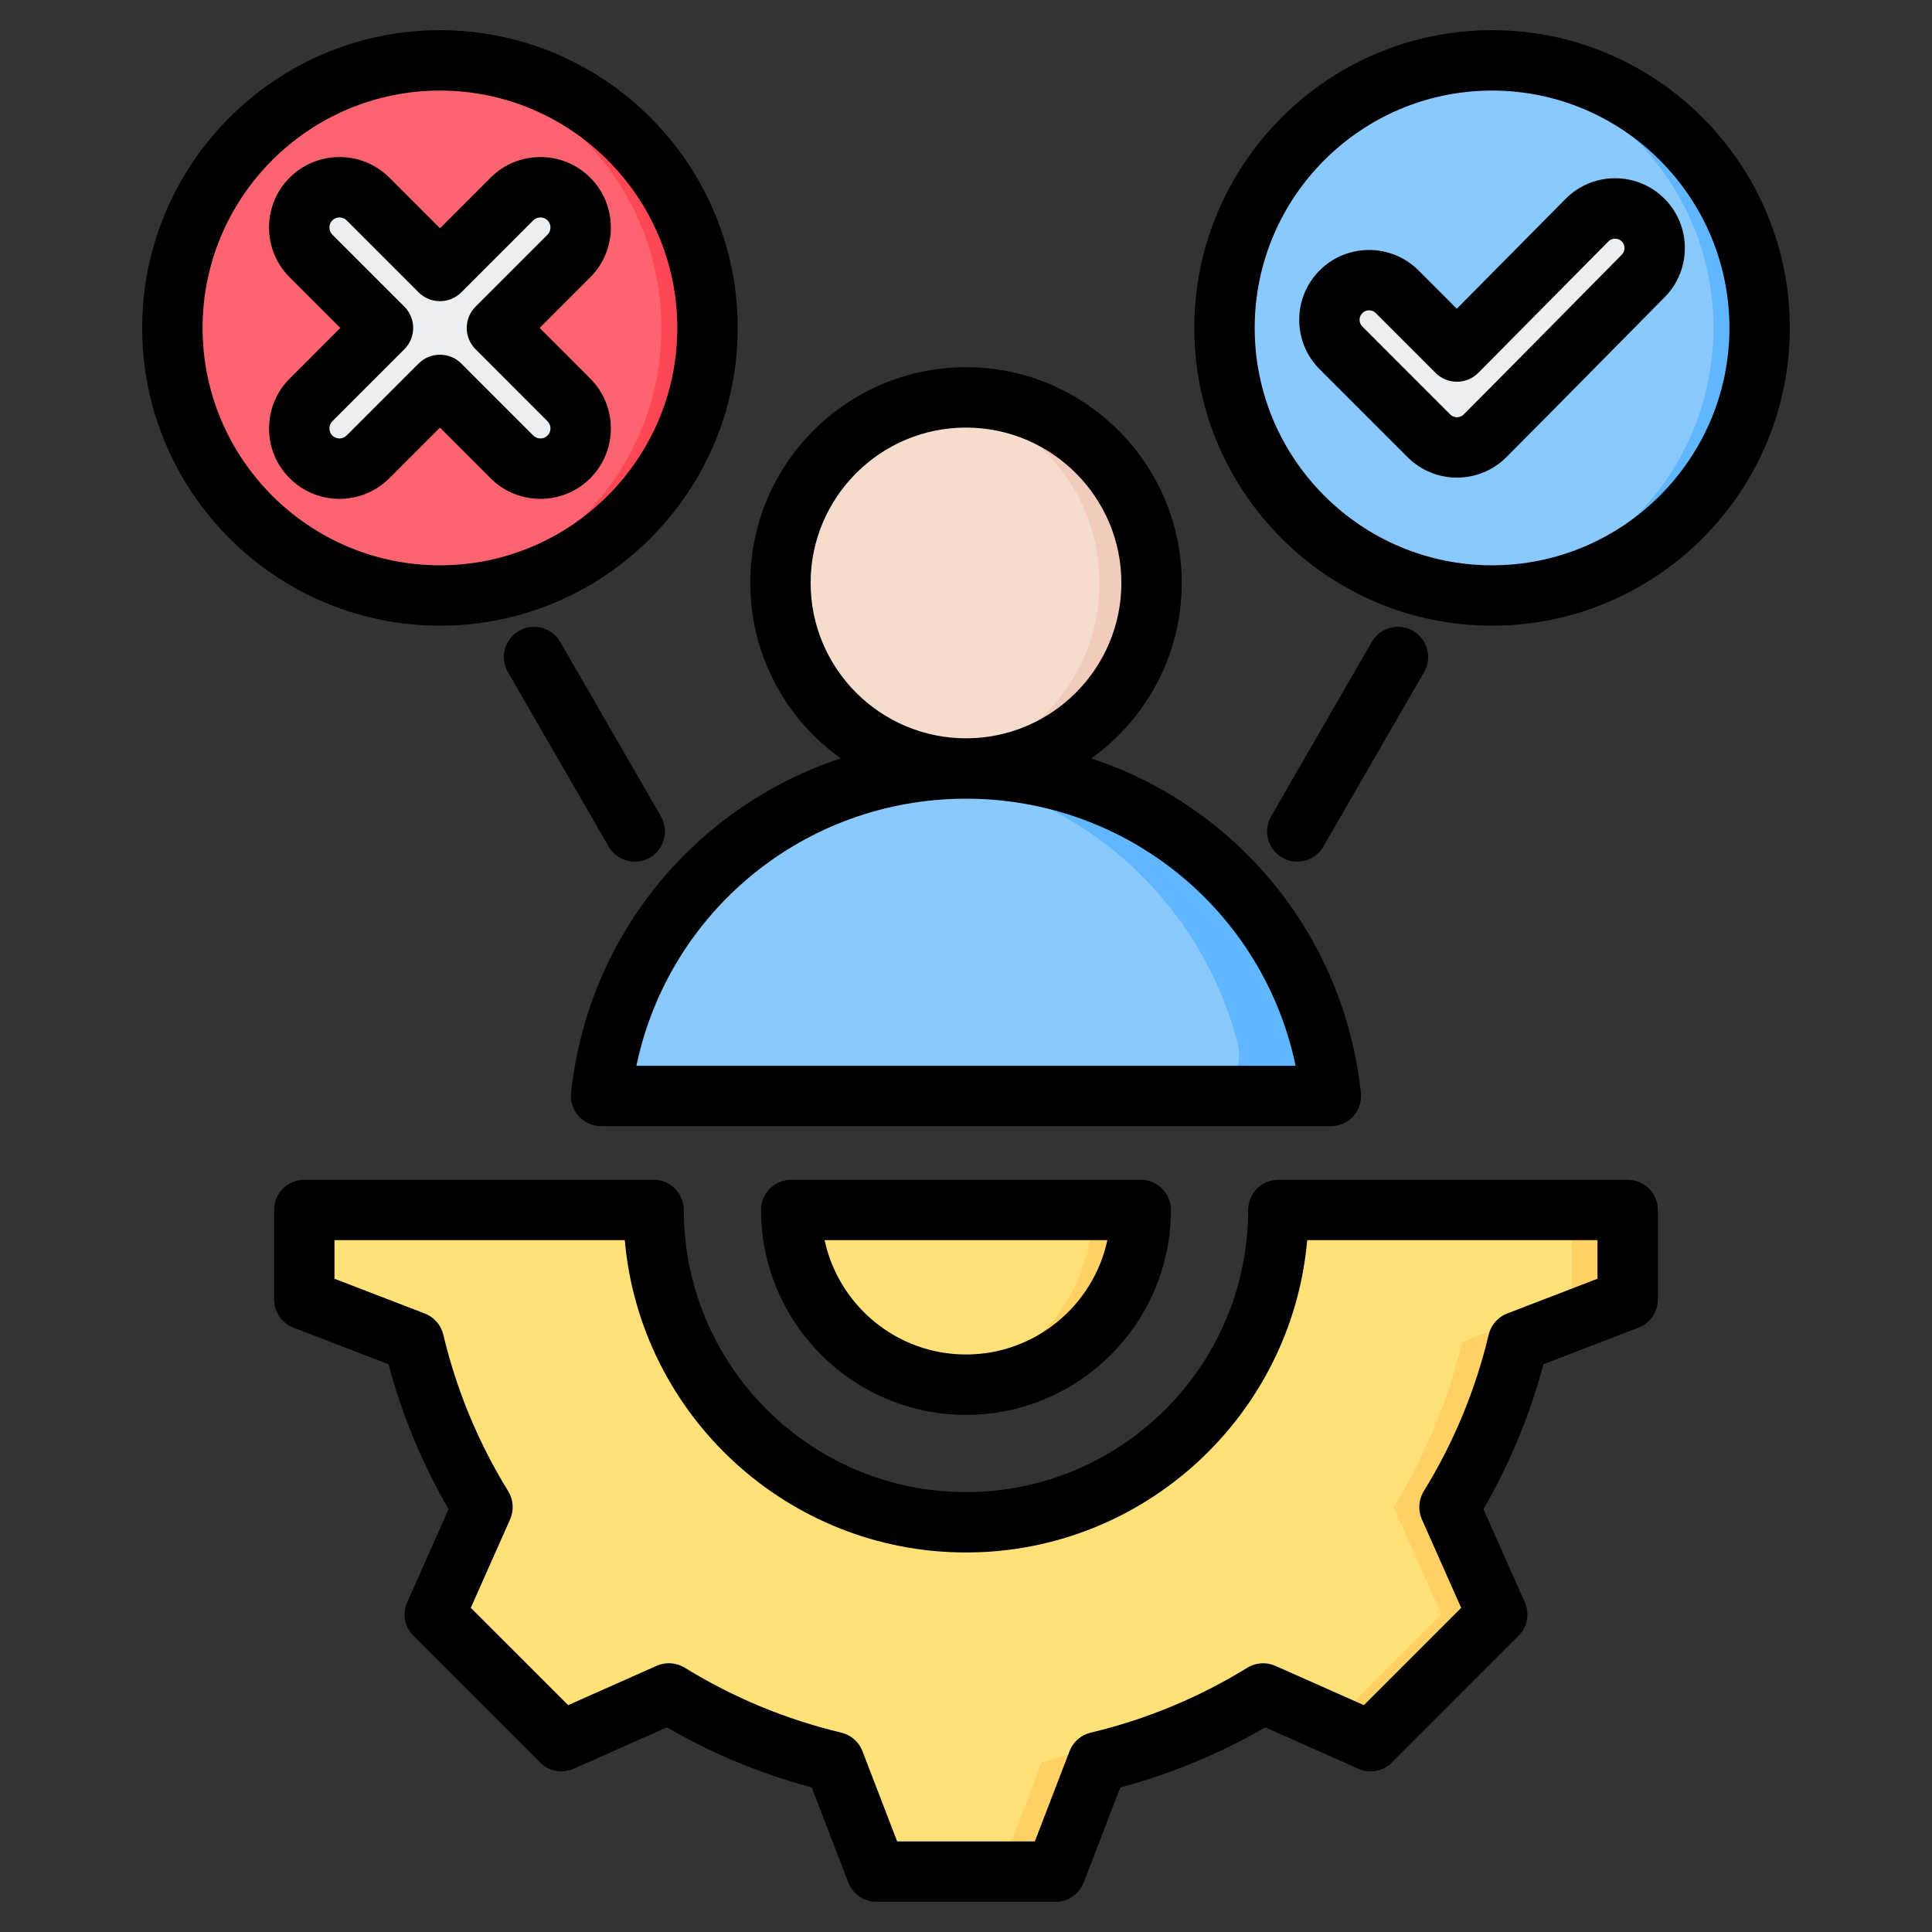
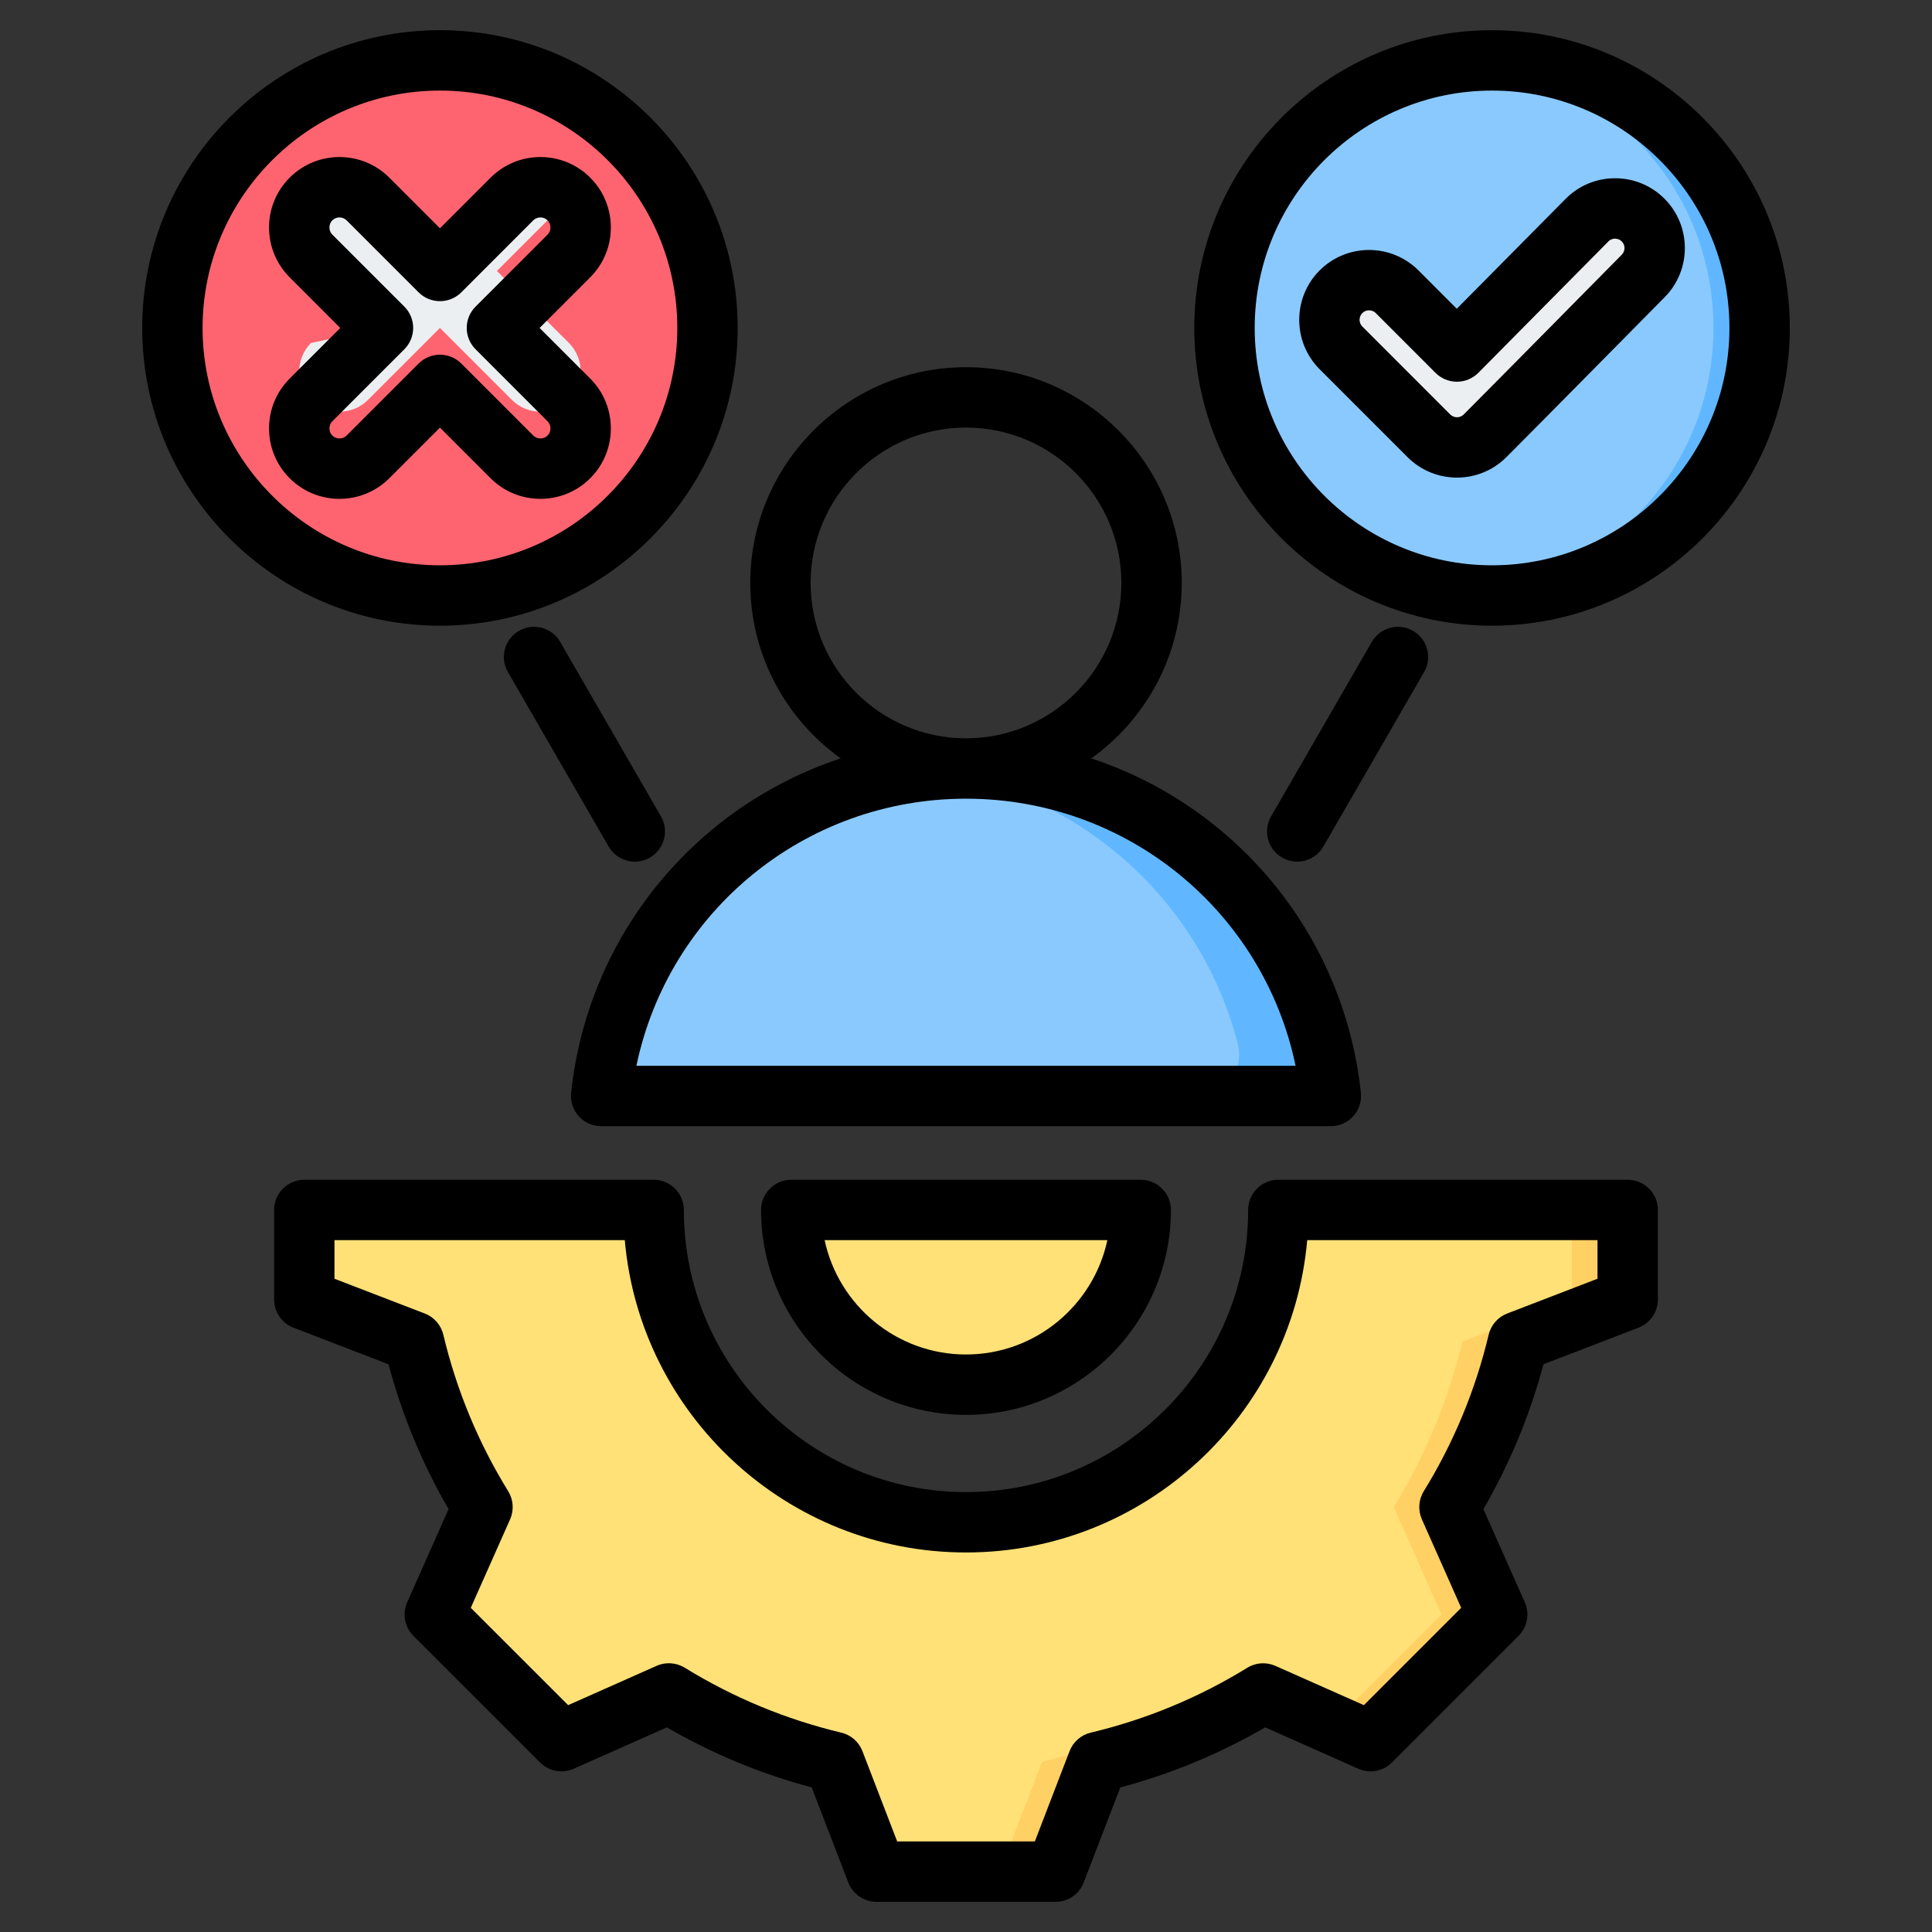
<svg xmlns="http://www.w3.org/2000/svg" id="Layer_1" enable-background="new 0 0 512 512" height="512" viewBox="0 0 512 512" width="512">
  <rect x="0" y="0" width="512" height="512" fill="#333333" stroke="none" />
  <g clip-rule="evenodd" fill-rule="evenodd">
    <g>
      <g>
        <path d="m431.355 320.643v23.732l-29.059 11.185c-3.685 15.483-9.823 30.27-18.167 43.822l12.647 28.476-33.561 33.562-28.467-12.644c-13.554 8.348-28.347 14.486-43.834 18.171l-11.182 29.052h-47.463l-11.185-29.059c-15.483-3.685-30.27-9.823-43.822-18.167l-28.476 12.648-33.562-33.562 12.644-28.467c-8.348-13.553-14.485-28.347-18.171-43.833l-29.052-11.182v-23.733h92.58c0 45.719 37.055 82.775 82.774 82.775 45.72 0 82.775-37.056 82.775-82.774z" fill="#ffe177" />
        <path d="m431.355 320.643v23.732l-29.059 11.185c-3.685 15.483-9.823 30.27-18.167 43.822l12.647 28.476-33.561 33.562-10.225-4.542 29.02-29.02-12.647-28.476c8.344-13.552 14.483-28.339 18.167-43.822l29.059-11.185v-23.732zm-254.093 128.129-28.476 12.648-4.541-4.541 26.628-11.826c2.101 1.293 4.231 2.533 6.389 3.719zm157.486.004c-13.554 8.348-28.347 14.486-43.834 18.171l-11.182 29.052h-14.765l11.182-29.052c15.486-3.685 36.668-13.544 50.222-21.891z" fill="#ffd064" />
        <path d="m209.697 320.644c0 25.583 20.72 46.303 46.302 46.303 25.584 0 46.304-20.719 46.304-46.303z" fill="#ffe177" />
-         <path d="m249.616 366.507c2.087.288 4.217.44 6.384.44 25.584 0 46.304-20.719 46.304-46.303l-12.768-.001c0 23.091-17.036 42.712-39.92 45.864z" fill="#ffd064" />
      </g>
      <g>
        <path d="m172.551 290.441 166.899-.001c3.542 0 6.59-1.494 8.76-4.293s2.857-6.122 1.975-9.552c-10.796-41.946-48.869-72.941-94.184-72.941-45.316 0-83.39 30.995-94.185 72.942-.883 3.43-.195 6.753 1.975 9.552s5.218 4.293 8.76 4.293z" fill="#8ac9fe" />
        <path d="m339.45 290.441c3.542 0 6.59-1.494 8.76-4.293s2.858-6.122 1.975-9.552c-10.795-41.946-48.869-72.941-94.184-72.941-3.748 0-7.446.216-11.084.629 40.342 4.578 73.198 33.836 83.1 72.312.883 3.43.195 6.753-1.975 9.552s-5.218 4.293-8.76 4.293z" fill="#60b7ff" />
-         <ellipse cx="256.001" cy="154.483" fill="#f6dccd" rx="49.171" ry="49.171" transform="matrix(.101 -.995 .995 .101 76.416 393.544)" />
-         <path d="m256.001 105.312c27.156 0 49.171 22.015 49.171 49.171s-22.015 49.171-49.171 49.171c-2.34 0-4.64-.167-6.893-.483 23.892-3.352 42.279-23.871 42.279-48.688s-18.386-45.336-42.279-48.688c2.253-.316 4.553-.483 6.893-.483z" fill="#f1cbbc" />
      </g>
      <g>
        <circle cx="116.591" cy="86.906" fill="#fe646f" r="70.905" />
-         <path d="m116.592 16.001c39.16 0 70.905 31.745 70.905 70.905s-31.745 70.905-70.905 70.905c-2.061 0-4.099-.093-6.115-.265 36.296-3.101 64.79-33.54 64.79-70.639s-28.494-67.538-64.79-70.64c2.015-.172 4.054-.266 6.115-.266z" fill="#fd4755" />
-         <path d="m101.496 86.906-19.078-19.078c-4.156-4.156-4.156-10.94 0-15.096s10.94-4.156 15.096 0l19.078 19.078 19.078-19.078c4.156-4.156 10.94-4.156 15.096 0s4.156 10.94 0 15.096l-19.078 19.078 19.078 19.078c4.156 4.156 4.156 10.94 0 15.096s-10.94 4.156-15.096 0l-19.078-19.078-19.079 19.078c-4.156 4.156-10.94 4.156-15.096 0s-4.156-10.94 0-15.096z" fill="#eceff1" />
+         <path d="m101.496 86.906-19.078-19.078c-4.156-4.156-4.156-10.94 0-15.096s10.94-4.156 15.096 0l19.078 19.078 19.078-19.078c4.156-4.156 10.94-4.156 15.096 0l-19.078 19.078 19.078 19.078c4.156 4.156 4.156 10.94 0 15.096s-10.94 4.156-15.096 0l-19.078-19.078-19.079 19.078c-4.156 4.156-10.94 4.156-15.096 0s-4.156-10.94 0-15.096z" fill="#eceff1" />
      </g>
      <g>
        <ellipse cx="395.408" cy="86.906" fill="#8ac9fe" rx="70.905" ry="70.905" transform="matrix(.999 -.042 .042 .999 -3.27 16.508)" />
        <path d="m395.409 16.001c39.16 0 70.905 31.745 70.905 70.905s-31.745 70.905-70.905 70.905c-2.061 0-4.099-.093-6.115-.265 36.296-3.101 64.79-33.54 64.79-70.639s-28.494-67.538-64.79-70.64c2.016-.172 4.054-.266 6.115-.266z" fill="#60b7ff" />
        <path d="m386.096 93.161 34.478-34.821c4.081-4.122 10.739-4.133 14.849-.046 4.109 4.086 4.122 10.725.045 14.84-13.981 14.11-27.867 28.314-41.913 42.36-4.106 4.106-10.767 4.106-14.873 0l-23.302-23.303c-4.106-4.106-4.106-10.767 0-14.873s10.767-4.106 14.873 0z" fill="#eceff1" />
      </g>
    </g>
    <path d="m339.773 227.271c-3.817-2.21-5.13-7.101-2.918-10.93l26.688-46.24c2.212-3.82 7.103-5.13 10.93-2.92 3.831 2.21 5.14 7.101 2.932 10.919l-26.702 46.24c-1.478 2.571-4.17 4.001-6.928 4.001-1.361.001-2.741-.34-4.002-1.07zm-178.48-2.931-26.688-46.24c-2.212-3.818-.904-8.709 2.918-10.919 3.832-2.21 8.722-.901 10.93 2.92l26.702 46.24c2.207 3.83.899 8.72-2.932 10.93-1.257.73-2.636 1.07-3.987 1.07-2.773.001-5.46-1.43-6.943-4.001zm94.712-111.029c22.701 0 41.171 18.469 41.171 41.171 0 22.699-18.46 41.159-41.152 41.18-.009 0-.019 0-.019 0-.009 0-.023 0-.033 0-22.687-.02-41.148-18.48-41.148-41.18 0-22.702 18.47-41.171 41.181-41.171zm87.341 169.13c-8.543-40.92-44.631-70.77-87.322-70.78-.009 0-.019 0-.019 0-.009 0-.023 0-.023 0-42.696.01-78.788 29.859-87.327 70.78zm-120.553-81.46c-38.229 12.631-66.941 46.56-71.441 88.611-.24 2.26.49 4.51 2 6.2 1.52 1.69 3.681 2.65 5.954 2.65h193.387c2.269 0 4.429-.96 5.95-2.65 1.52-1.689 2.25-3.94 2-6.2-4.5-42.051-33.202-75.979-71.441-88.611 14.502-10.379 23.972-27.35 23.972-46.499 0-31.521-25.648-57.17-57.17-57.17-31.531 0-57.179 25.649-57.179 57.17.001 19.149 9.471 36.12 23.968 46.499zm-130.94-85.561c-1.017 1.032-2.758 1.032-3.78 0-.669-.669-.767-1.469-.767-1.888 0-.412.099-1.212.767-1.89l19.082-19.081c3.121-3.12 3.121-8.189 0-11.309l-19.082-19.08c-.669-.671-.767-1.471-.767-1.89 0-.422.099-1.221.767-1.89 1.021-1.029 2.763-1.029 3.78 0l19.082 19.079c3.13 3.12 8.19 3.12 11.32 0l19.072-19.079c1.026-1.029 2.758-1.029 3.78 0 1.031 1.03 1.031 2.76.009 3.78l-19.082 19.08c-1.502 1.5-2.349 3.53-2.349 5.659 0 2.12.847 4.151 2.349 5.65l19.072 19.081c1.031 1.03 1.031 2.76.009 3.778-1.031 1.032-2.763 1.032-3.789 0l-19.072-19.079c-1.572-1.559-3.61-2.34-5.658-2.34-2.052 0-4.1.781-5.662 2.34zm38.163 11.32-13.42-13.42-13.419 13.42c-3.643 3.641-8.43 5.461-13.212 5.461s-9.56-1.82-13.198-5.461c-3.521-3.519-5.465-8.209-5.465-13.208 0-4.99 1.944-9.681 5.465-13.201l13.415-13.42-13.415-13.421c-3.521-3.53-5.465-8.219-5.465-13.208 0-4.99 1.944-9.681 5.465-13.201 7.277-7.279 19.119-7.288 26.41 0l13.419 13.42 13.42-13.42c7.277-7.288 19.129-7.279 26.406 0 7.281 7.281 7.281 19.12 0 26.41l-13.419 13.42 13.419 13.42c7.281 7.281 7.281 19.131 0 26.41-7.277 7.28-19.129 7.28-26.406-.001zm-76.332-39.829c0-34.689 28.218-62.908 62.912-62.908 34.676 0 62.898 28.219 62.898 62.908 0 34.68-28.222 62.901-62.898 62.901-34.694 0-62.912-28.221-62.912-62.901zm141.809 0c0-43.509-35.391-78.911-78.897-78.911-43.51 0-78.911 35.403-78.911 78.911 0 43.511 35.4 78.901 78.911 78.901 43.506-.001 78.897-35.391 78.897-78.901zm234.29-19.409c-5.187 5.24-33.07 33.52-41.891 42.34-.979.98-2.565.98-3.558 0l-23.299-23.31c-.979-.98-.979-2.581 0-3.561.64-.64 1.388-.73 1.779-.73s1.139.09 1.779.73l15.843 15.851c1.506 1.5 3.54 2.34 5.658 2.34h.019c2.132 0 4.17-.86 5.672-2.37l34.468-34.82c.603-.602 1.28-.73 1.751-.73.348.019 1.139.09 1.779.73.97.96.97 2.55 0 3.53zm11.282-14.882c7.216 7.181 7.258 18.91.089 26.141-5.192 5.24-33.089 33.54-41.943 42.389-3.606 3.609-8.345 5.42-13.099 5.42-4.74 0-9.48-1.811-13.09-5.42l-23.299-23.299c-7.22-7.22-7.22-18.971 0-26.191s18.959-7.22 26.189 0l10.153 10.161 28.83-29.111c3.469-3.51 8.11-5.45 13.048-5.47h.071c4.927 0 9.559 1.91 13.051 5.38zm-45.661 97.192c-34.68 0-62.898-28.221-62.898-62.901 0-34.689 28.218-62.908 62.898-62.908 34.69 0 62.912 28.219 62.912 62.908 0 34.68-28.223 62.901-62.912 62.901zm0-141.813c-43.501 0-78.901 35.403-78.901 78.911 0 43.511 35.4 78.901 78.901 78.901 43.51 0 78.911-35.39 78.911-78.901 0-43.508-35.401-78.911-78.911-78.911zm-139.399 350.953c-18.38 0-33.781-13.01-37.471-30.301h74.929c-3.691 17.29-19.092 30.301-37.458 30.301zm-46.311-46.3c-4.42 0-8.002 3.58-8.002 8 0 29.94 24.363 54.3 54.313 54.3 29.94 0 54.299-24.36 54.299-54.3 0-4.42-3.582-8-8.002-8zm213.659 26.229v-10.23h-76.929c-4.062 46.32-43.073 82.77-90.419 82.77-47.361 0-86.371-36.449-90.429-82.77h-76.934v10.23l23.93 9.21c2.462.95 4.302 3.05 4.914 5.62 3.488 14.66 9.268 28.62 17.199 41.489 1.379 2.241 1.567 5.03.499 7.441l-10.421 23.45 25.803 25.79 23.45-10.421c2.41-1.07 5.197-.879 7.446.5 12.864 7.921 26.82 13.711 41.472 17.201 2.57.61 4.669 2.44 5.62 4.911l9.211 23.93h36.479l9.202-23.93c.946-2.46 3.045-4.3 5.62-4.911 14.657-3.481 28.618-9.27 41.486-17.189 2.25-1.39 5.032-1.57 7.441-.5l23.45 10.41 25.789-25.79-10.421-23.461c-1.068-2.408-.88-5.2.504-7.439 7.931-12.871 13.711-26.829 17.199-41.479.612-2.571 2.448-4.67 4.909-5.62zm8.002-26.229h-92.58c-4.42 0-8.002 3.58-8.002 8 0 41.23-33.541 74.769-74.769 74.769-41.232 0-74.778-33.54-74.778-74.769 0-4.42-3.582-8-8.002-8h-92.58c-4.41 0-8.002 3.58-8.002 8v23.729c0 3.309 2.038 6.281 5.131 7.461l25.182 9.699c3.587 13.449 8.929 26.331 15.919 38.39l-10.958 24.68c-1.342 3.03-.692 6.57 1.647 8.91l33.569 33.56c2.339 2.339 5.869 2.99 8.901 1.649l24.688-10.96c12.059 6.99 24.942 12.33 38.385 15.91l9.696 25.191c1.191 3.089 4.161 5.13 7.47 5.13h47.46c3.314 0 6.279-2.041 7.46-5.13l9.701-25.18c13.452-3.591 26.33-8.93 38.399-15.921l24.674 10.96c3.031 1.349 6.571.689 8.91-1.649l33.555-33.57c2.344-2.331 2.994-5.871 1.652-8.901l-10.958-24.68c6.99-12.07 12.327-24.95 15.909-38.39l25.186-9.699c3.093-1.191 5.135-4.151 5.135-7.461v-23.729c.002-4.42-3.58-7.999-8-7.999z" />
  </g>
</svg>